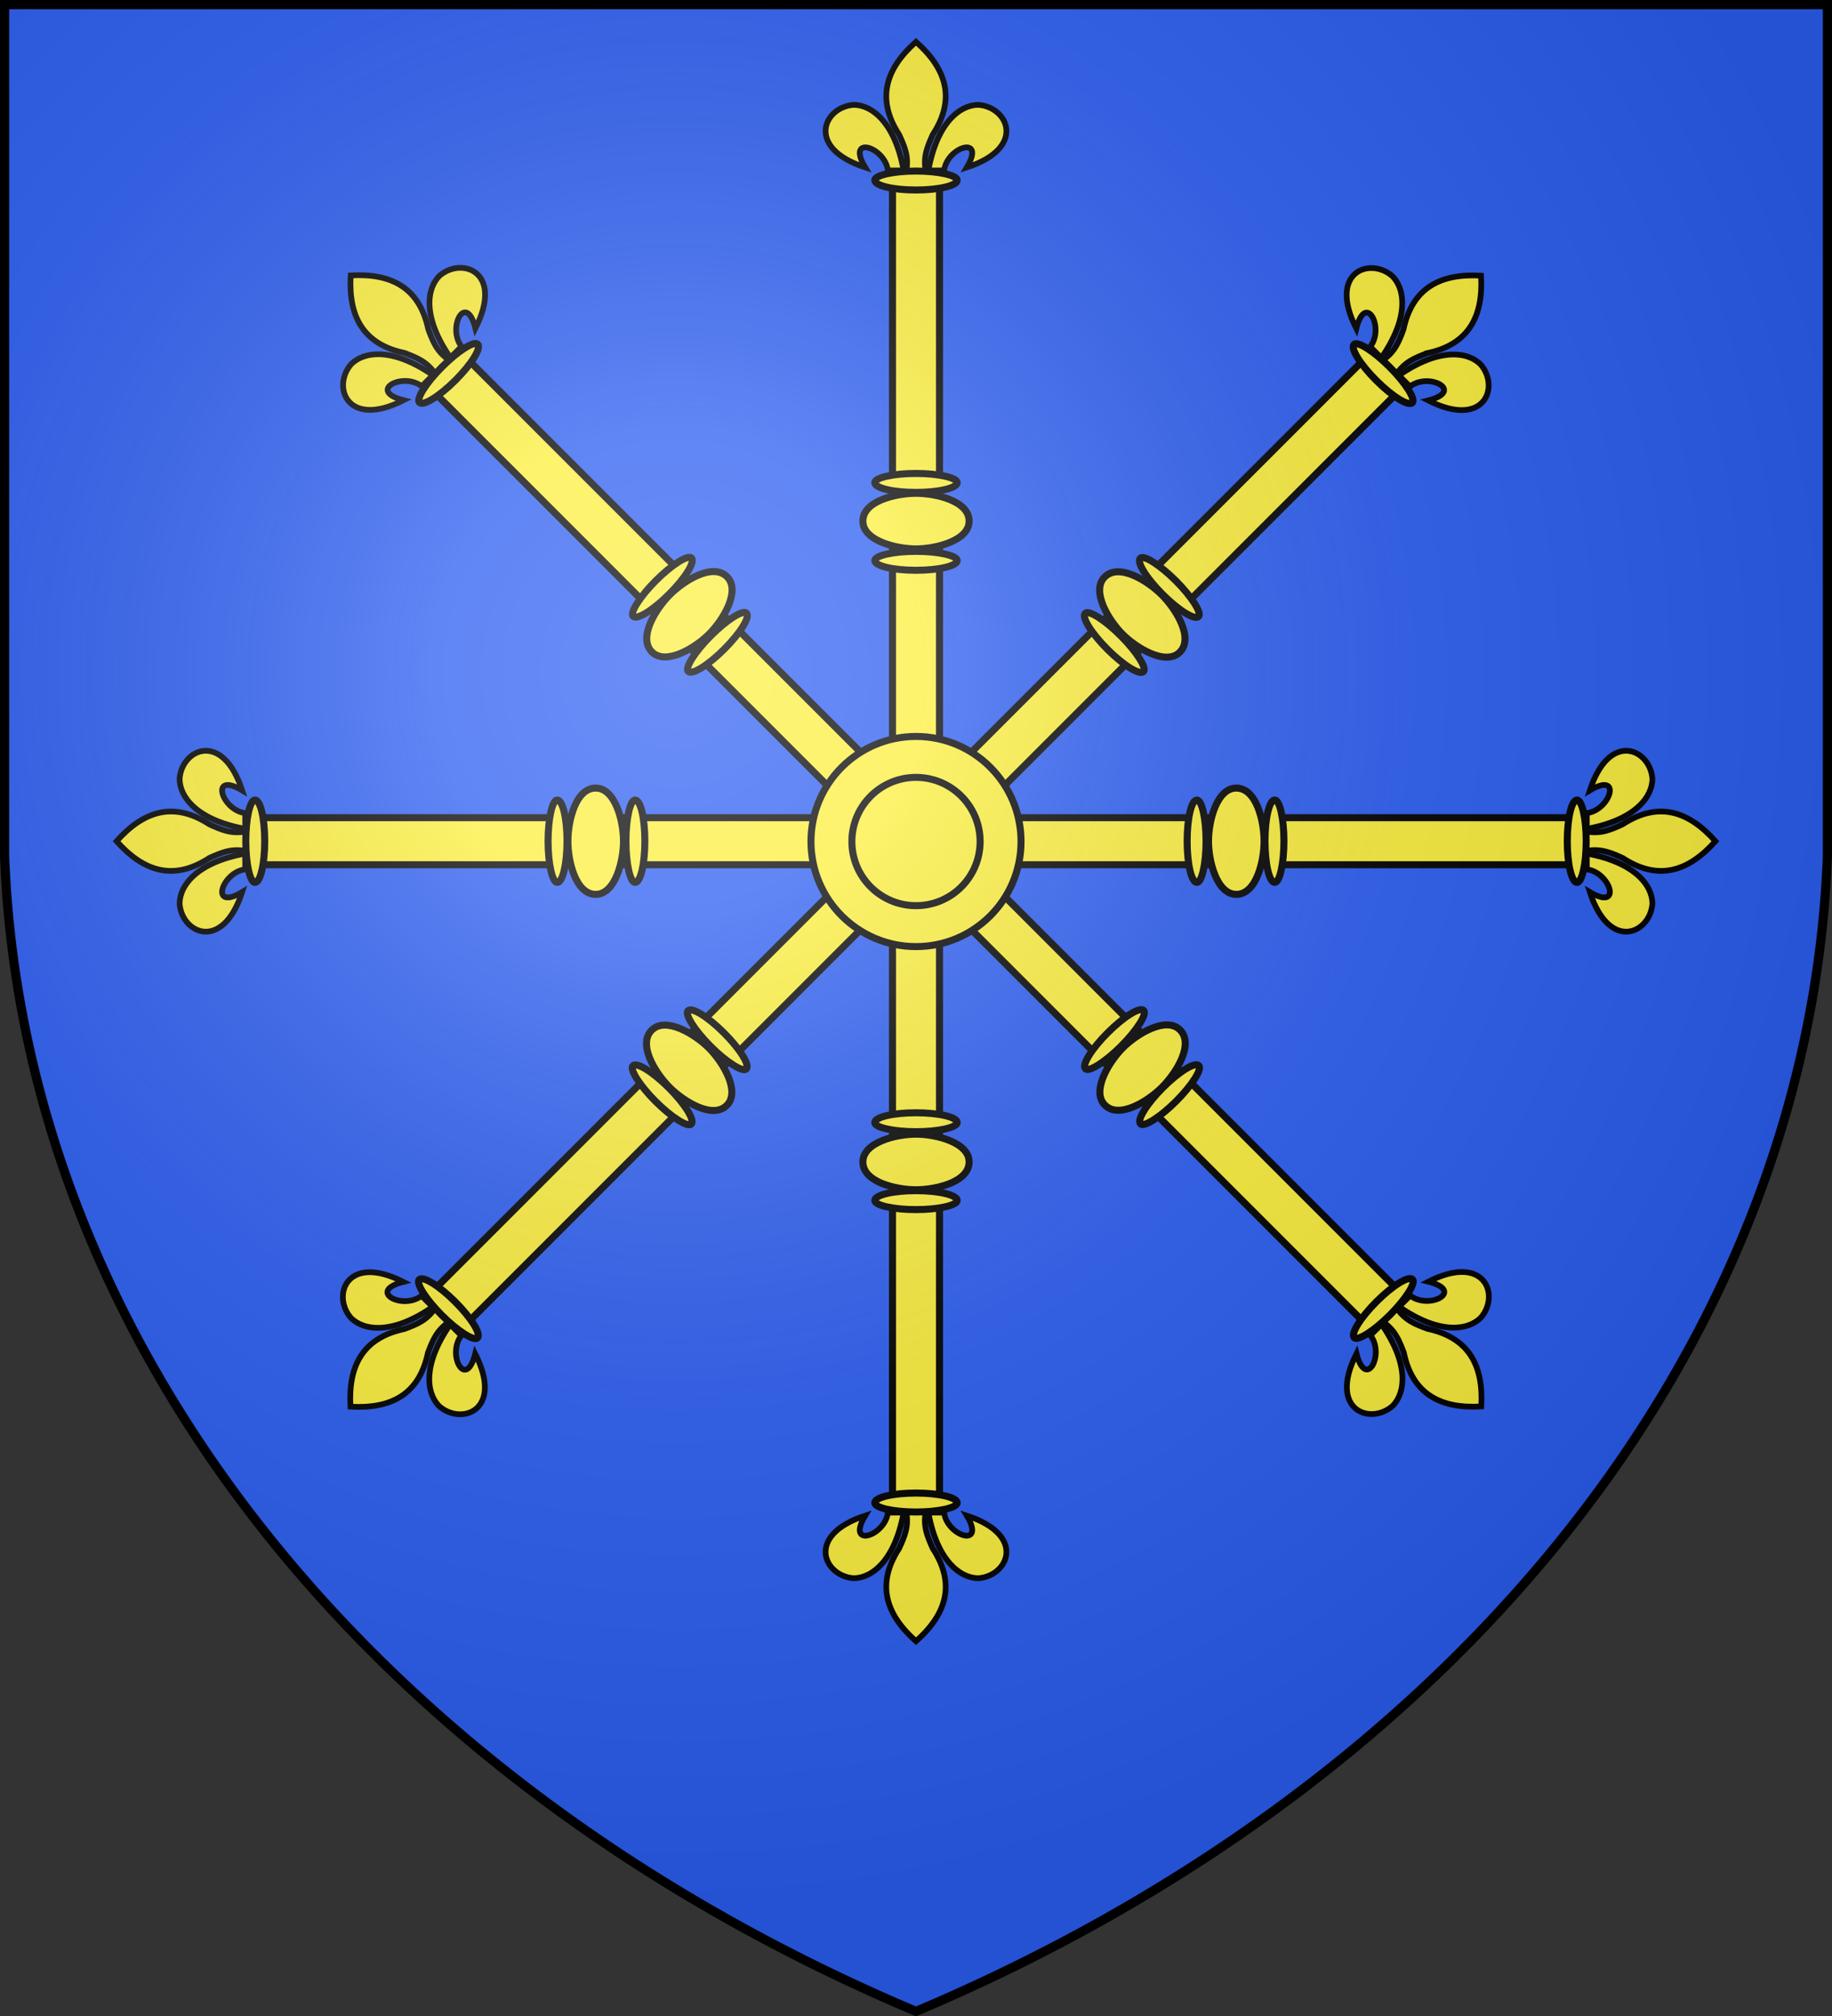
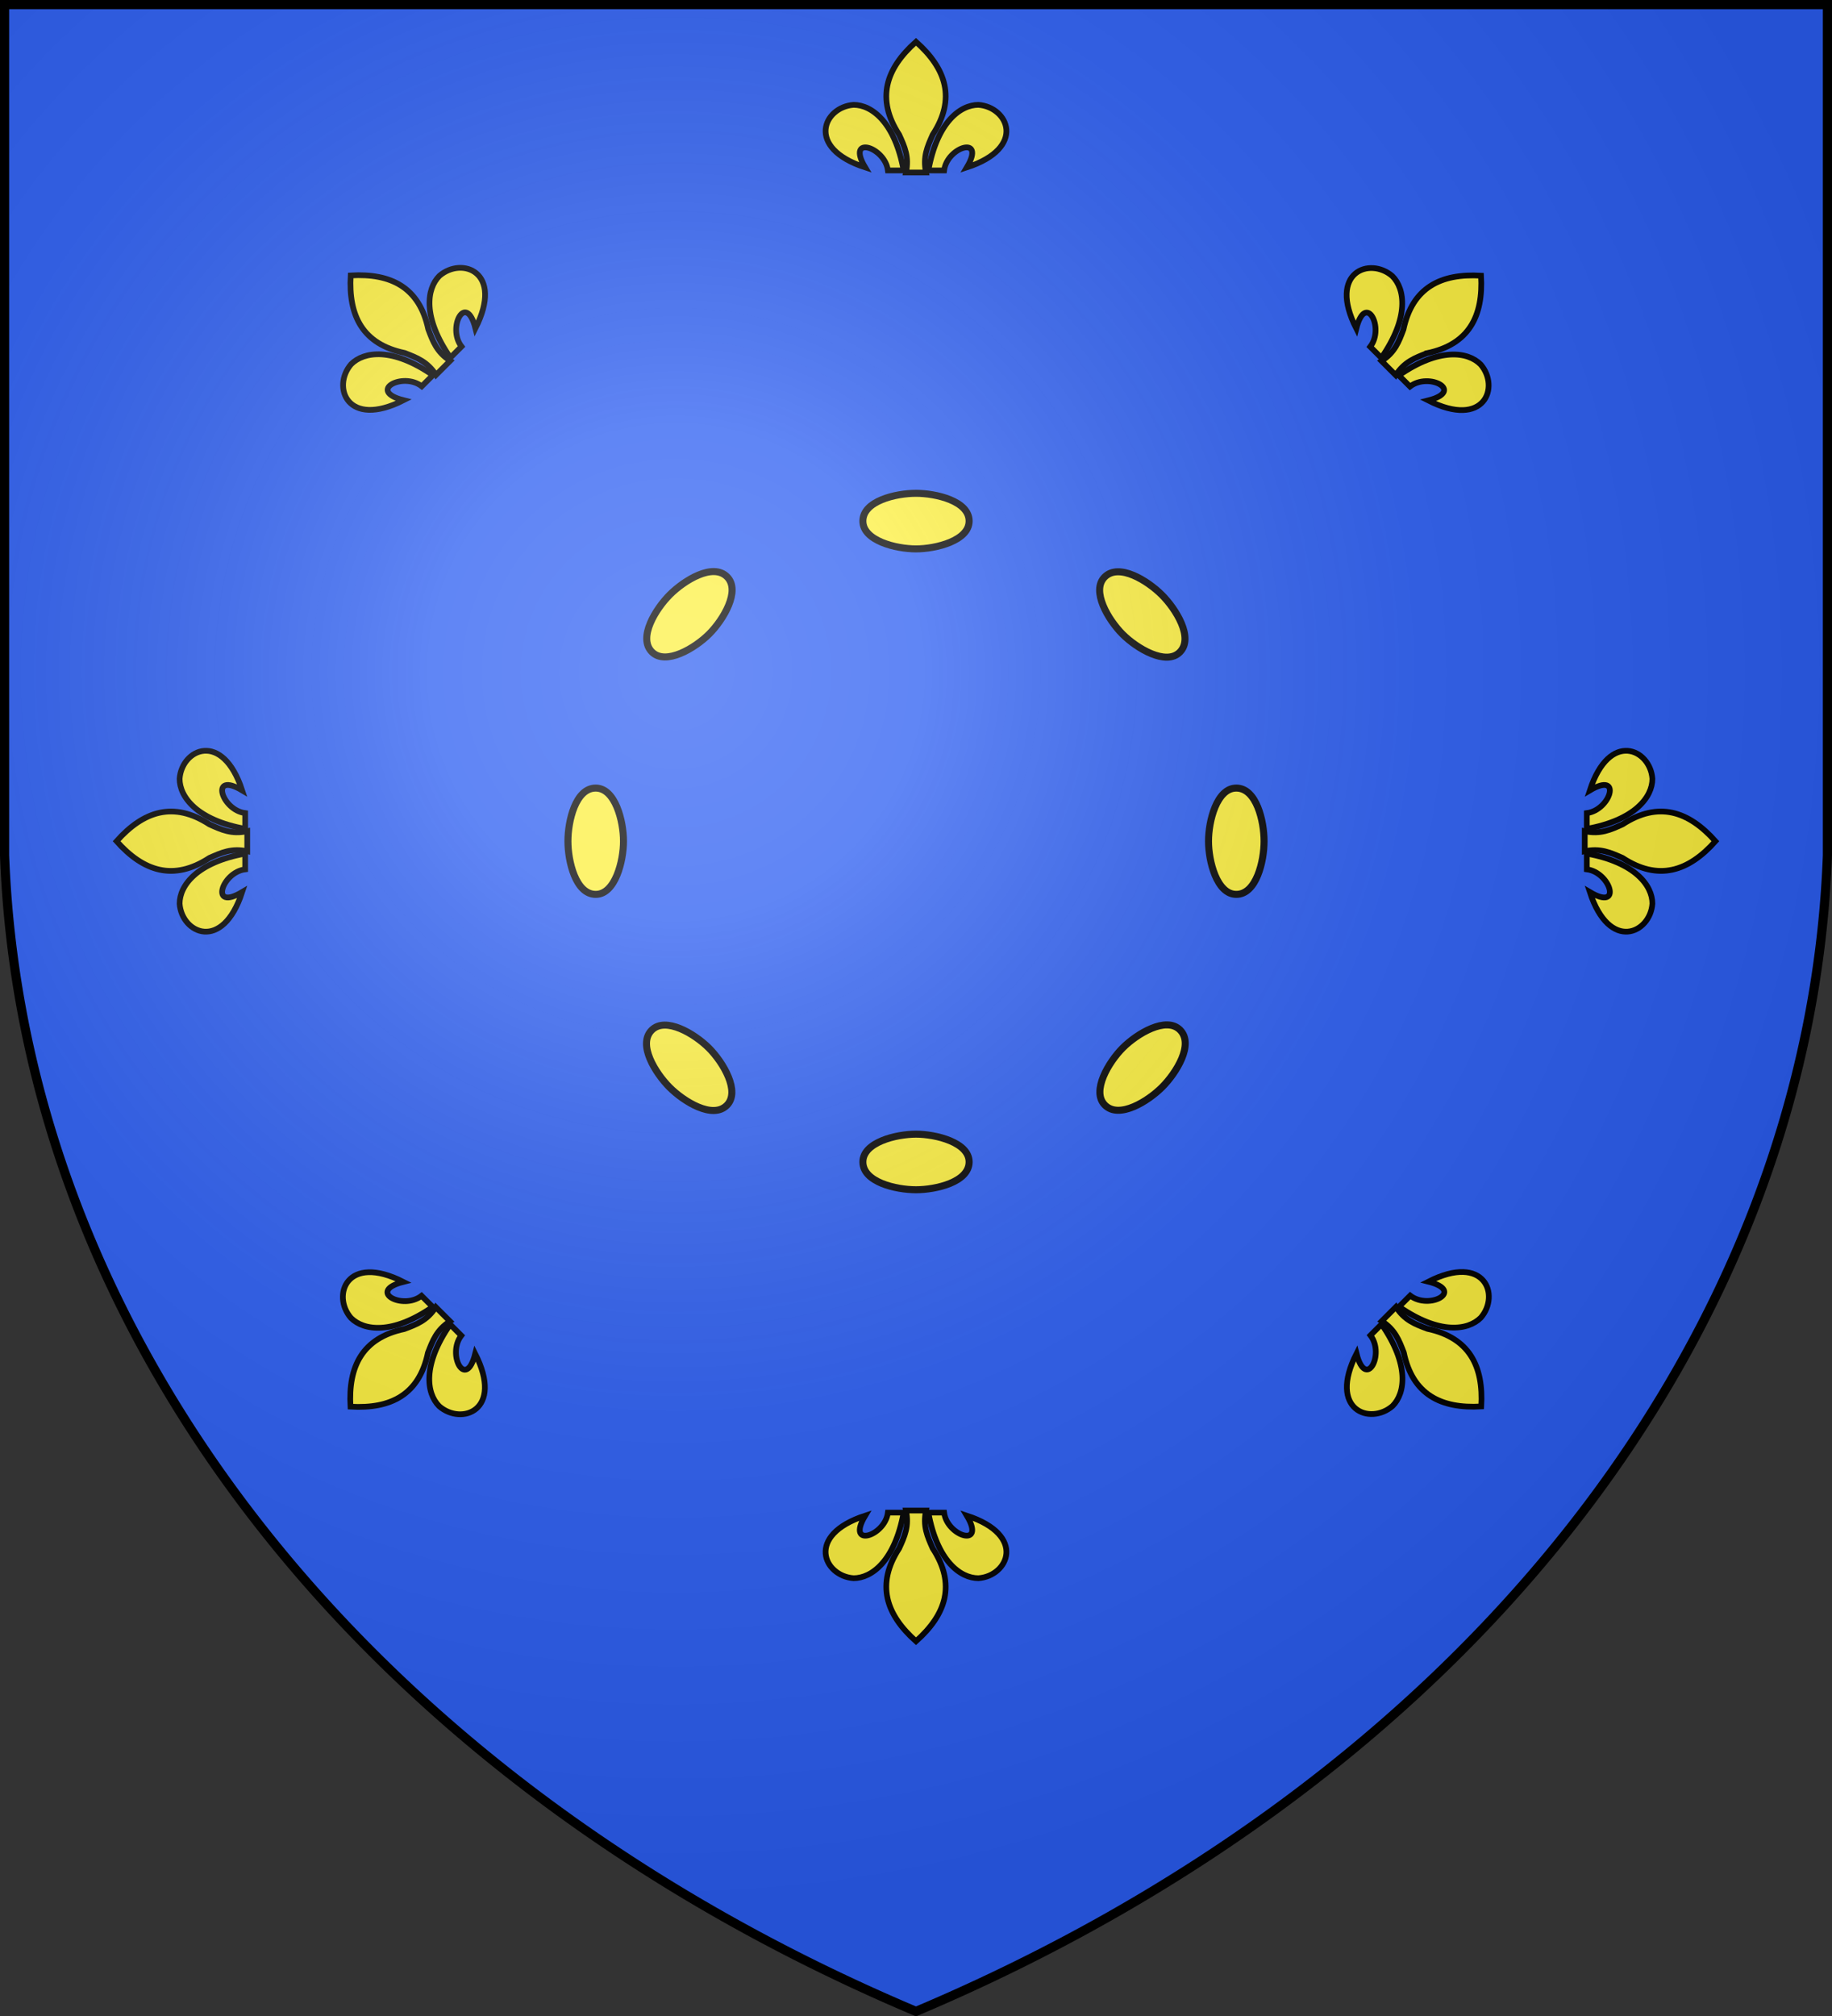
<svg xmlns="http://www.w3.org/2000/svg" xmlns:xlink="http://www.w3.org/1999/xlink" width="600" height="660" fill="#2b5df2" stroke="#000">
  <rect width="100%" height="100%" fill="#333333" stroke="none" />
  <defs>
    <g id="b" stroke-width="3.6" transform="matrix(.52 0 0 .52 144 -4)">
      <path id="a" d="M260.7 73.7c-18.7 1.3-30.7 27 7.3 39.4-12.3-20.6 12.4-13.1 14.3 1.9h9.9c-5.5-30.4-20.1-41.3-31.5-41.3Z" />
      <use xlink:href="#a" transform="scale(-1 1)" x="-600" />
      <path d="M310.5 92.5c-3.3 7.5-6.3 13.9-4.2 23.8h-12.6c2.1-9.9-.9-16.3-4.3-23.8C274.7 69.9 281 50.9 300 34c19 16.9 25.3 35.9 10.5 58.5Z" />
    </g>
    <g id="g" fill="#fcef3c" stroke-width="2.3">
      <g id="f">
        <g id="e">
          <g id="d">
-             <path d="M292.3 60h15.4v183h-15.4z" />
            <use xlink:href="#b" />
-             <path id="c" d="M313.5 158c0 1.8-6.1 3.2-13.5 3.2-7.5 0-13.5-1.4-13.5-3.2 0-1.6 6-3 13.5-3 7.4 0 13.5 1.4 13.5 3Z" />
            <use xlink:href="#c" y="-99" />
            <use xlink:href="#c" y="25.5" />
            <path d="M317.4 170.6c0 6.4-10.9 9.1-17.4 9.1-6.6 0-17.4-2.7-17.4-9.1 0-6.6 10.8-9.1 17.4-9.1 6.5 0 17.4 2.5 17.4 9.1Z" />
          </g>
          <use xlink:href="#d" transform="matrix(1 0 0 -1 0 551)" />
        </g>
        <use xlink:href="#e" transform="rotate(90 300.05 275.45)" />
      </g>
      <use xlink:href="#f" transform="rotate(45 300.107 275.344)" />
-       <circle cx="300" cy="275.5" r="34.4" />
-       <circle cx="300" cy="275.5" r="21" />
    </g>
    <radialGradient id="i" cx="221" cy="226" r="300" gradientTransform="matrix(1.35 0 0 1.35 -77 -85)" gradientUnits="userSpaceOnUse">
      <stop offset="0" stop-color="#fff" stop-opacity=".3" />
      <stop offset=".2" stop-color="#fff" stop-opacity=".25" />
      <stop offset=".6" stop-color="#666" stop-opacity=".13" />
      <stop offset="1" stop-opacity=".13" />
    </radialGradient>
  </defs>
  <path id="h" d="M1.5 1.5h597V280A570 445 0 0 1 300 658.5 570 445 0 0 1 1.5 280Z" />
  <use xlink:href="#g" />
  <use xlink:href="#h" fill="url(#i)" stroke-width="3" />
</svg>